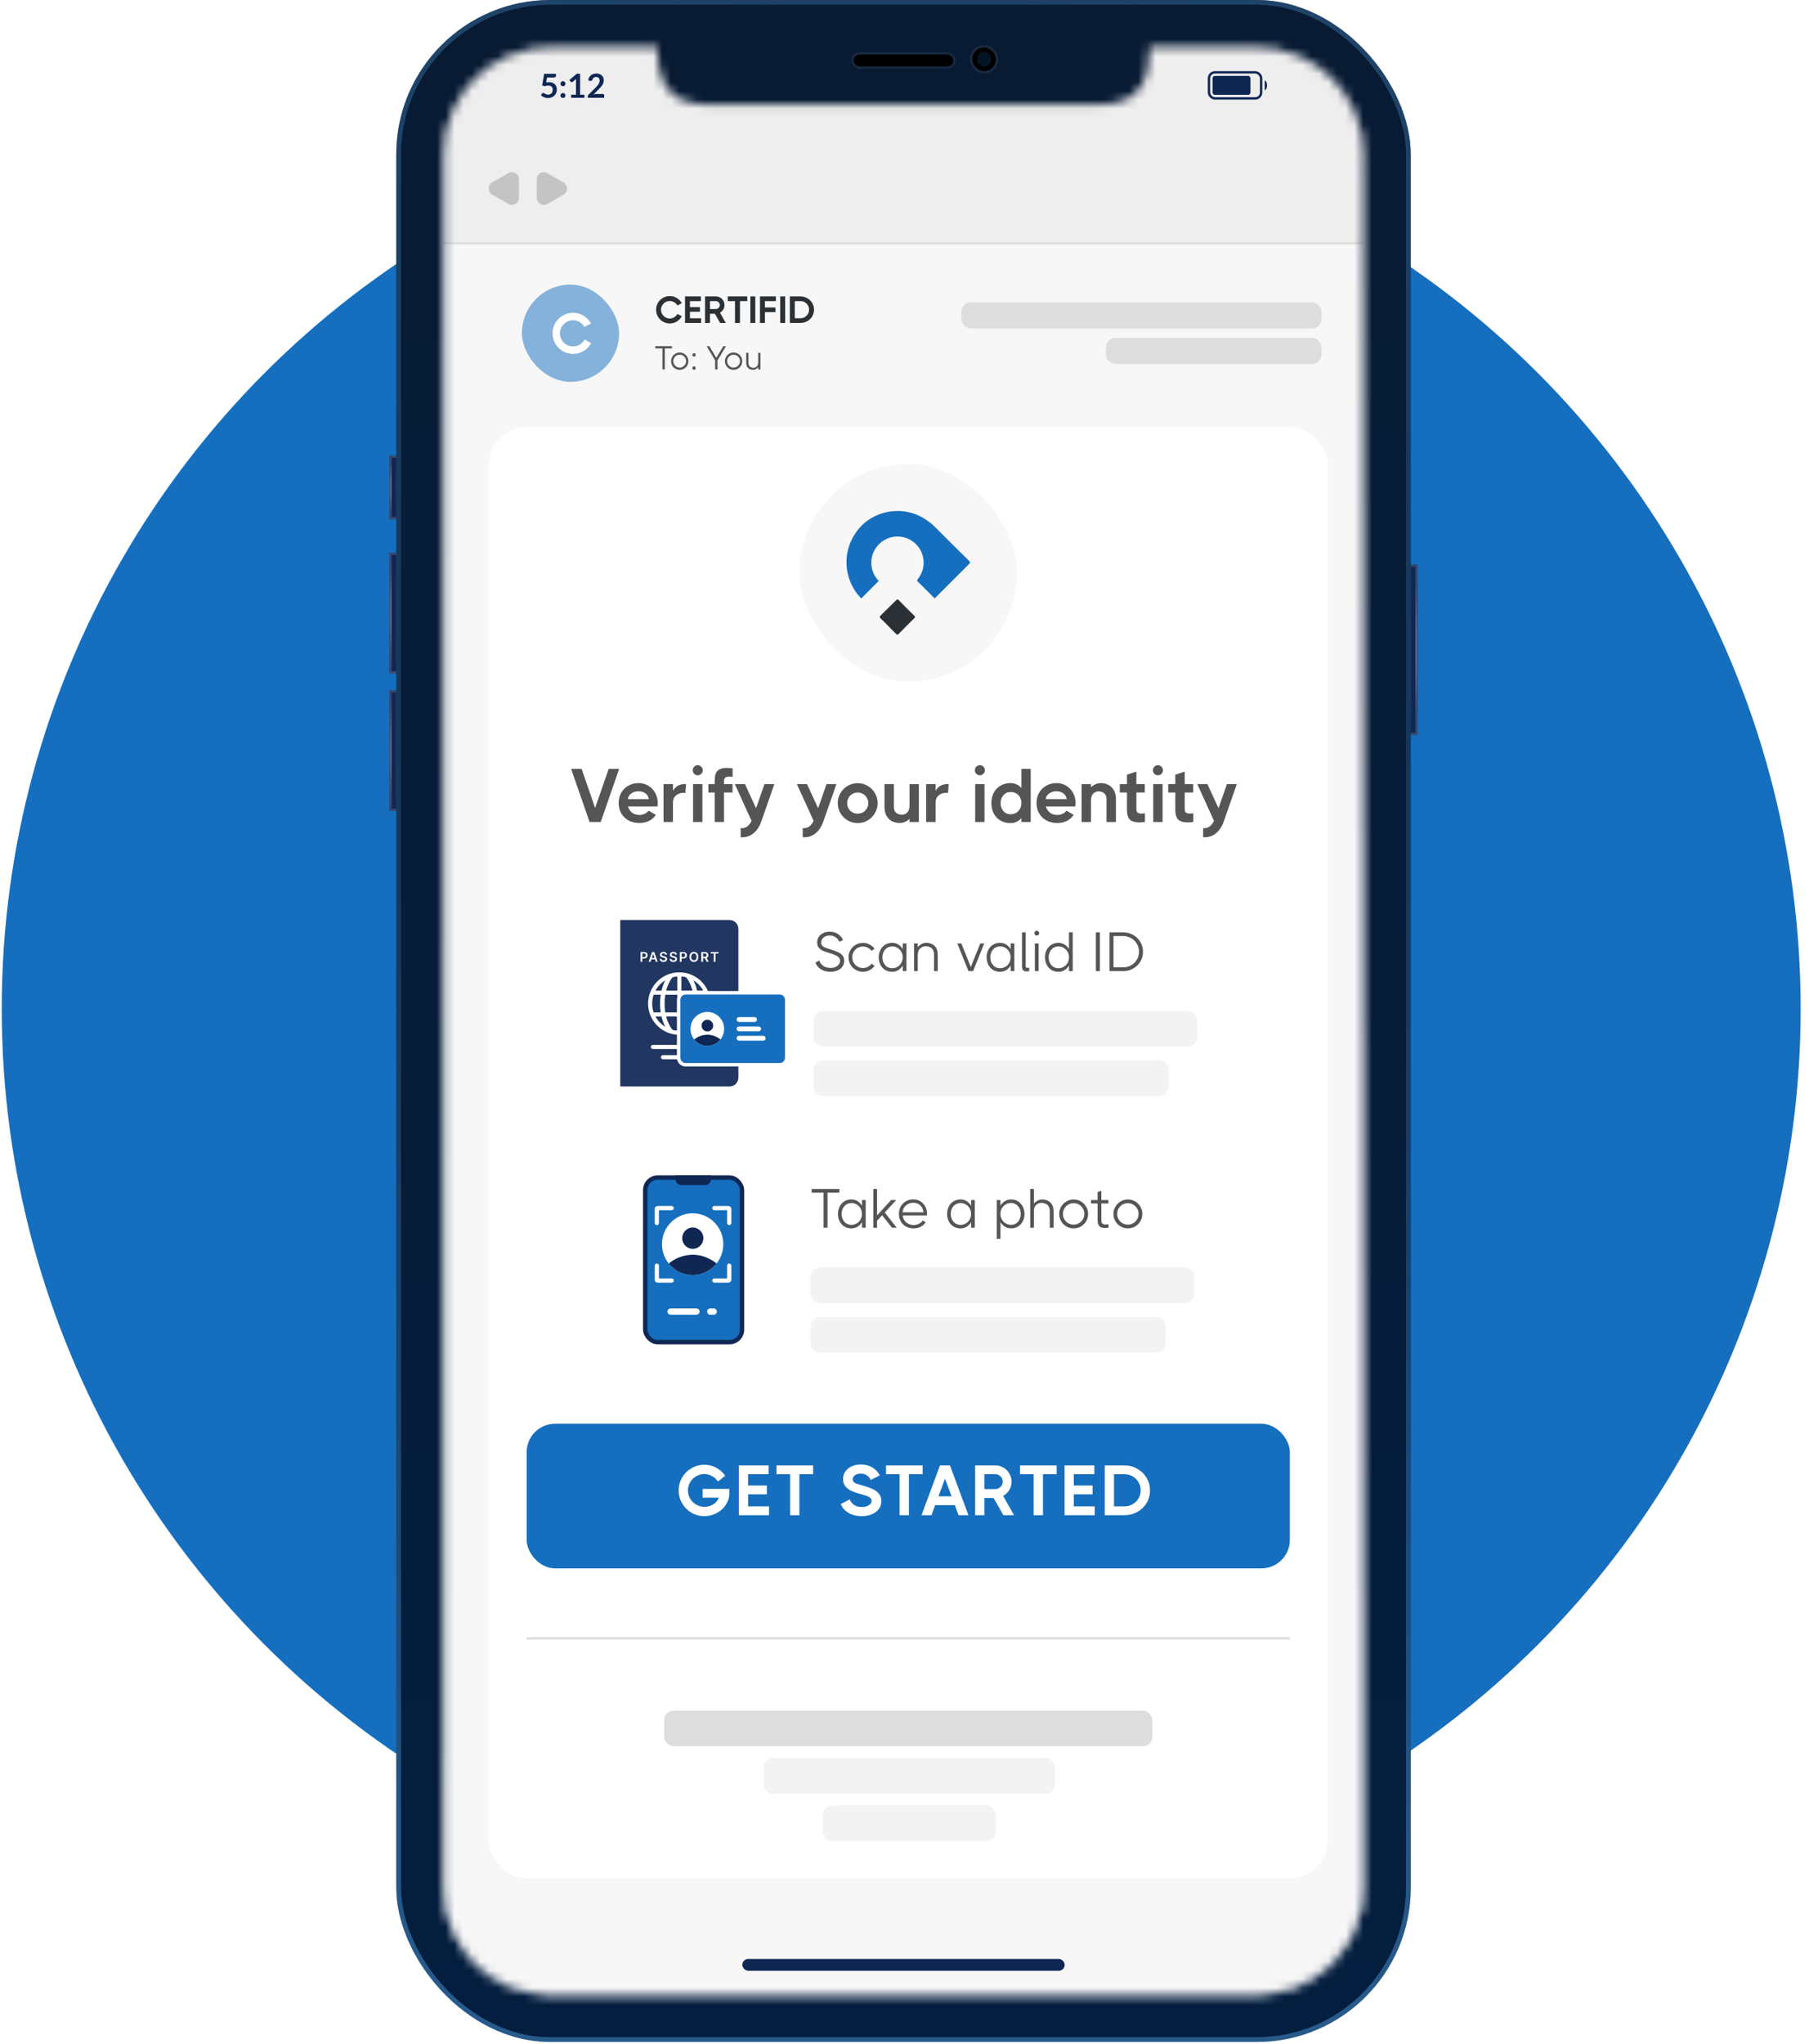
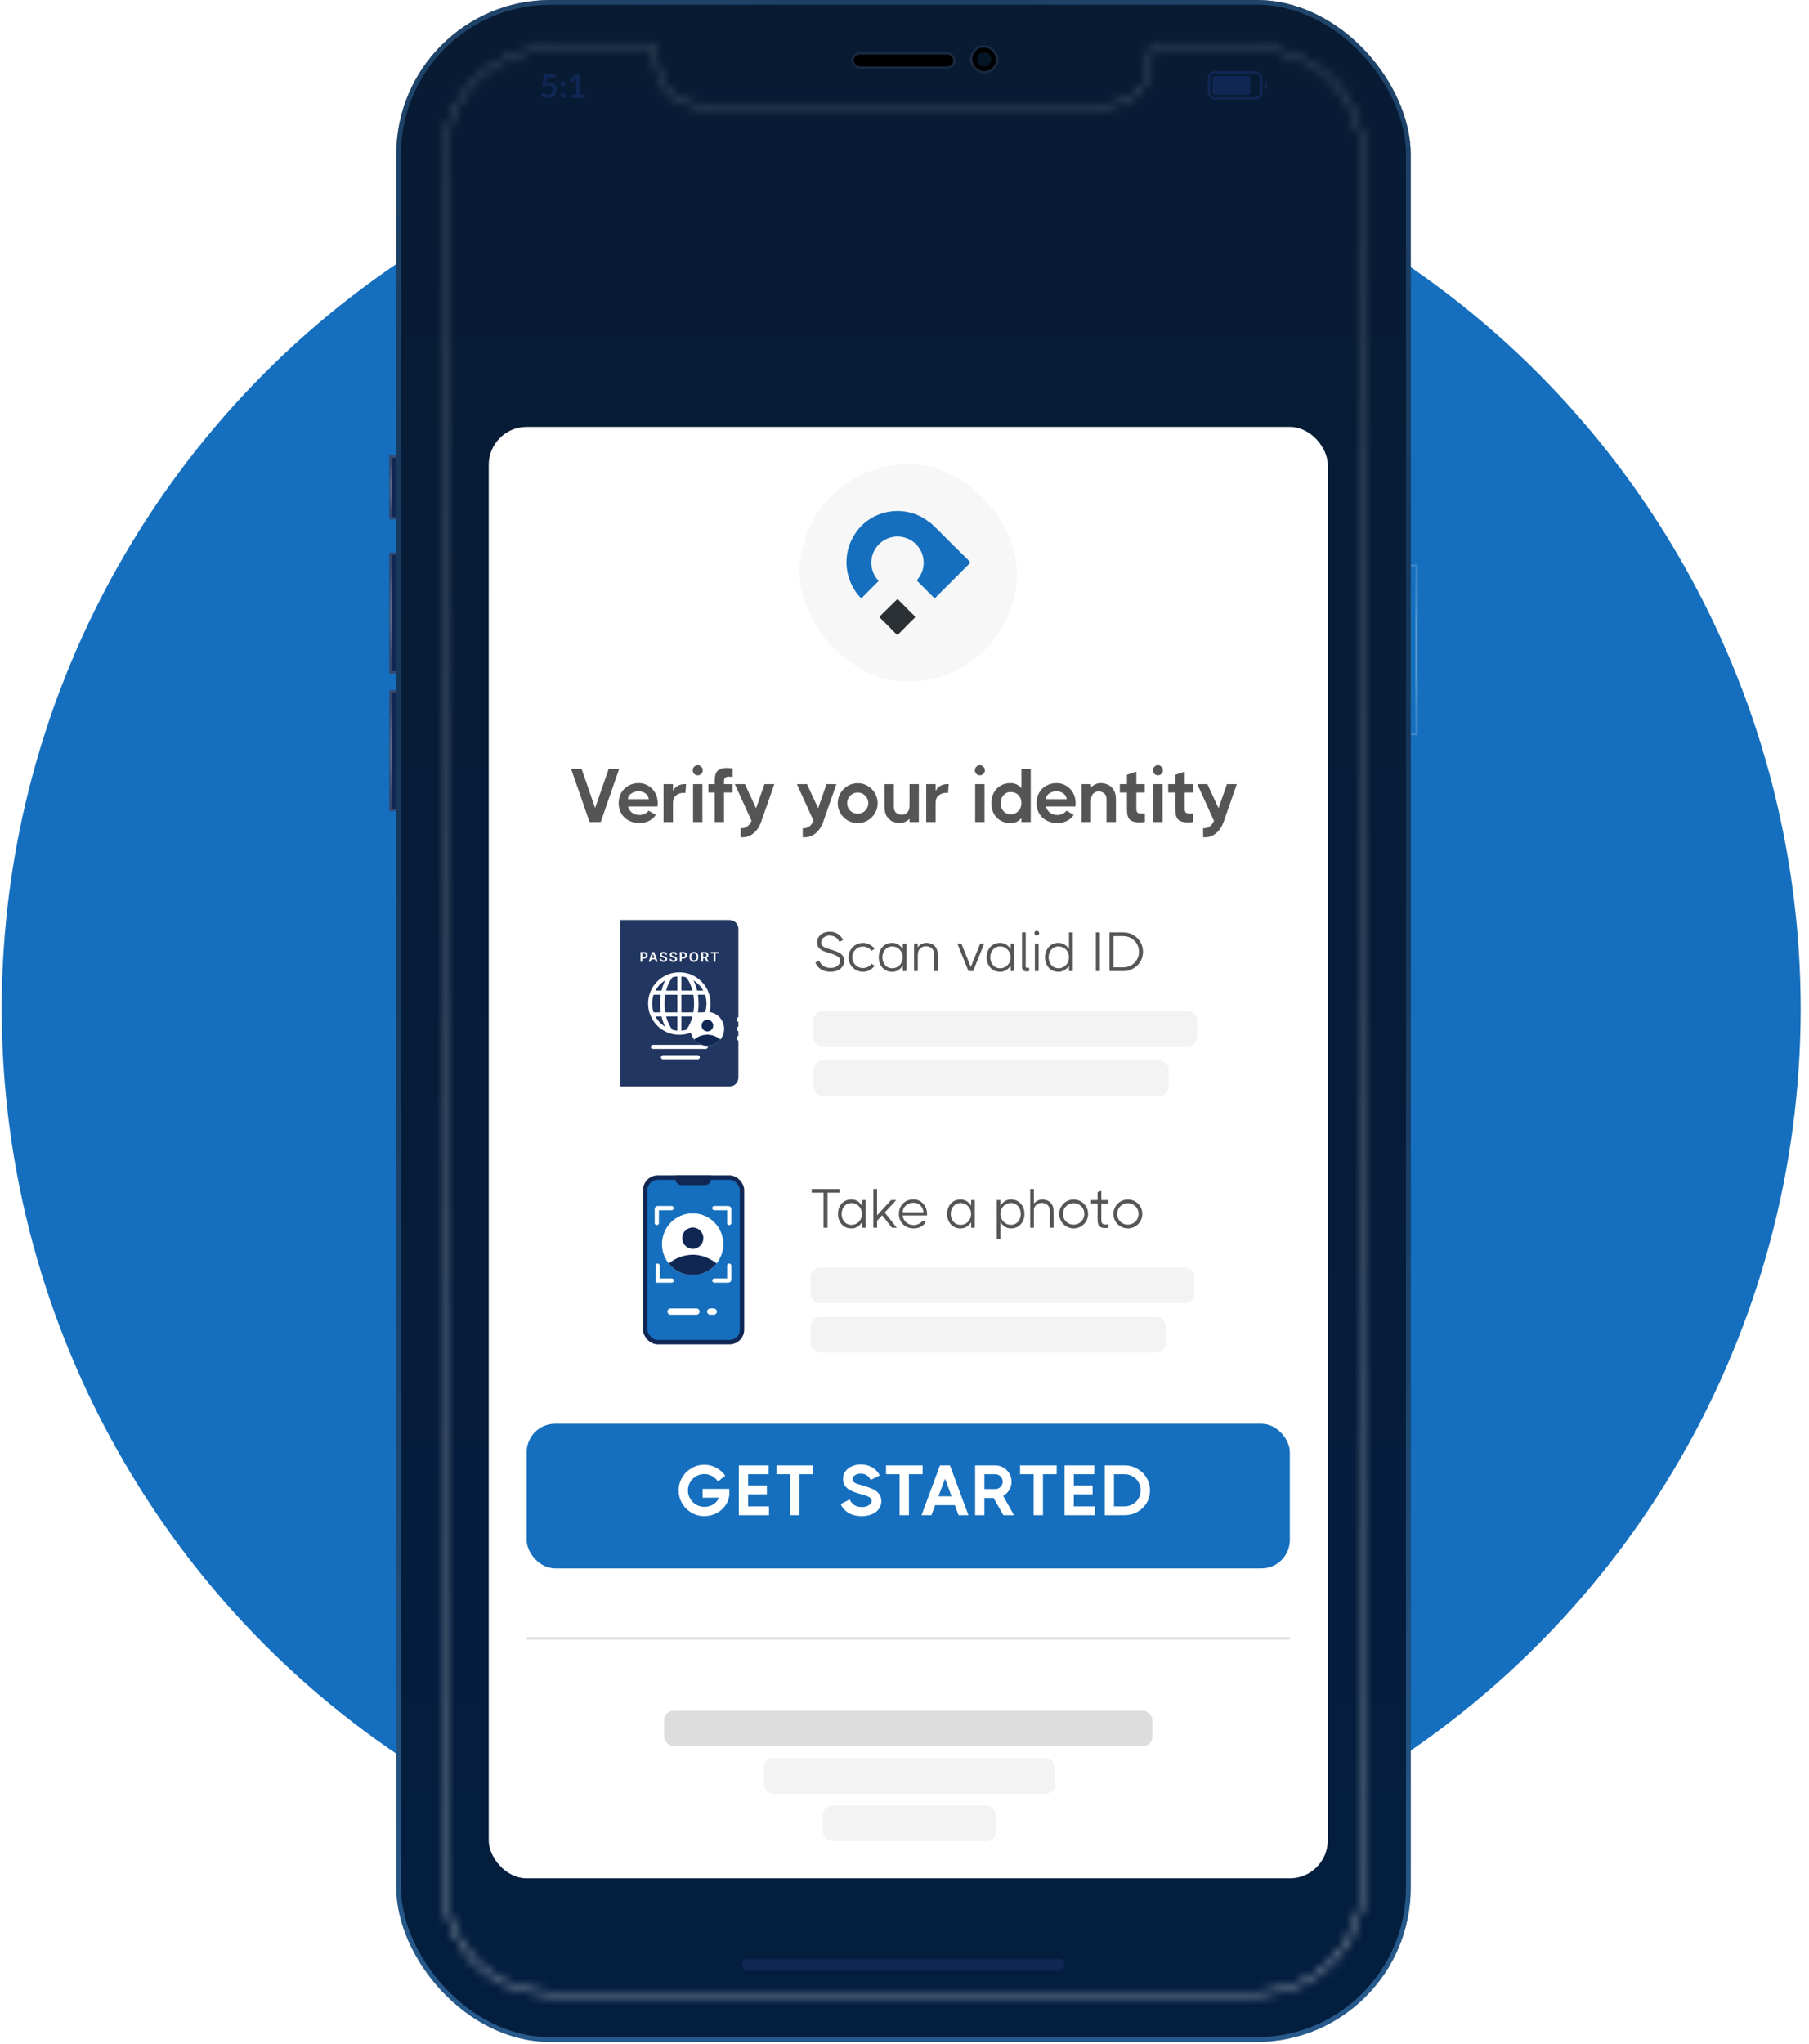
<svg xmlns="http://www.w3.org/2000/svg" width="209" height="236" viewBox="0 0 209 236" fill="none">
  <circle cx="104.119" cy="116.485" r="103.919" fill="#156FBE" />
  <g clip-path="url(#clip0_10882_2071)">
    <path d="M44.965 52.574H46.06V59.968H44.965V52.574Z" fill="#102754" />
    <path d="M45.102 52.711H45.923V59.831H45.102V52.711Z" stroke="url(#paint0_radial_10882_2071)" stroke-opacity="0.6" stroke-width="0.274" />
-     <path d="M163.806 84.886L162.71 84.886L162.71 65.17L163.806 65.17L163.806 84.886Z" fill="#102754" />
    <path d="M163.669 84.749L162.847 84.749L162.847 65.307L163.669 65.307L163.669 84.749Z" stroke="url(#paint1_radial_10882_2071)" stroke-opacity="0.6" stroke-width="0.274" />
    <path d="M44.965 63.801H46.06V77.766H44.965V63.801Z" fill="#102754" />
    <path d="M45.102 63.938H45.923V77.629H45.102V63.938Z" stroke="url(#paint2_radial_10882_2071)" stroke-opacity="0.6" stroke-width="0.274" />
    <path d="M44.965 79.684H46.06V93.649H44.965V79.684Z" fill="#102754" />
    <path d="M45.102 79.82H45.923V93.512H45.102V79.82Z" stroke="url(#paint3_radial_10882_2071)" stroke-opacity="0.6" stroke-width="0.274" />
    <rect x="45.787" width="117.198" height="235.764" rx="17.799" fill="url(#paint4_linear_10882_2071)" />
    <rect x="46.06" y="0.274" width="116.65" height="235.217" rx="17.525" stroke="url(#paint5_radial_10882_2071)" stroke-opacity="0.5" stroke-width="0.548" />
    <mask id="mask0_10882_2071" style="mask-type:alpha" maskUnits="userSpaceOnUse" x="51" y="5" width="107" height="226">
-       <path d="M75.907 5.477H63.585C56.78 5.477 51.263 10.993 51.263 17.799V217.966C51.263 224.771 56.78 230.288 63.585 230.288H145.185C151.991 230.288 157.507 224.771 157.507 217.966V17.799C157.507 10.993 151.991 5.477 145.185 5.477H132.863C132.863 8.199 132.315 12.048 127.387 12.048H81.384C76.455 12.048 75.907 8.199 75.907 5.477Z" fill="white" />
      <path d="M63.585 5.613H75.771C75.78 6.952 75.932 8.56 76.679 9.852C77.459 11.202 78.876 12.185 81.384 12.185H127.387C129.894 12.185 131.311 11.202 132.092 9.852C132.838 8.56 132.99 6.952 133 5.613H145.185C151.915 5.613 157.371 11.069 157.371 17.799V217.966C157.371 224.695 151.915 230.151 145.185 230.151H63.585C56.855 230.151 51.4 224.695 51.4 217.966V17.799C51.4 11.069 56.855 5.613 63.585 5.613Z" stroke="url(#paint6_linear_10882_2071)" stroke-opacity="0.9" stroke-width="0.274" />
    </mask>
    <g mask="url(#mask0_10882_2071)">
      <path d="M46.06 0H162.71V235.764H46.06V0Z" fill="#F7F7F7" />
      <rect opacity="0.5" x="60.299" y="32.859" width="11.227" height="11.227" rx="5.613" fill="#156FBE" />
      <path d="M63.835 38.489C63.835 38.059 63.94 37.663 64.15 37.299C64.365 36.936 64.654 36.649 65.018 36.438C65.381 36.224 65.778 36.117 66.207 36.117C66.645 36.117 67.051 36.23 67.423 36.458C67.795 36.682 68.082 36.98 68.284 37.352L67.528 37.753C67.397 37.521 67.213 37.334 66.976 37.194C66.74 37.05 66.483 36.977 66.207 36.977C65.936 36.977 65.681 37.045 65.445 37.181C65.213 37.317 65.029 37.501 64.893 37.733C64.757 37.965 64.689 38.217 64.689 38.489C64.689 38.761 64.757 39.012 64.893 39.245C65.029 39.477 65.213 39.661 65.445 39.797C65.681 39.932 65.936 40 66.207 40C66.492 40 66.751 39.928 66.983 39.783C67.219 39.639 67.403 39.446 67.535 39.205L68.29 39.619C68.089 39.996 67.802 40.298 67.43 40.526C67.057 40.75 66.65 40.861 66.207 40.861C65.778 40.861 65.381 40.756 65.018 40.546C64.654 40.331 64.365 40.042 64.15 39.678C63.94 39.315 63.835 38.918 63.835 38.489Z" fill="white" />
      <path d="M75.8 35.763C75.8 35.477 75.87 35.213 76.01 34.97C76.153 34.728 76.346 34.537 76.588 34.397C76.831 34.253 77.095 34.182 77.381 34.182C77.674 34.182 77.944 34.258 78.192 34.41C78.44 34.559 78.632 34.757 78.766 35.005L78.262 35.273C78.174 35.118 78.052 34.994 77.894 34.9C77.736 34.804 77.565 34.756 77.381 34.756C77.2 34.756 77.031 34.801 76.873 34.892C76.718 34.982 76.596 35.105 76.505 35.26C76.415 35.414 76.369 35.582 76.369 35.763C76.369 35.944 76.415 36.112 76.505 36.267C76.596 36.422 76.718 36.545 76.873 36.635C77.031 36.726 77.2 36.771 77.381 36.771C77.571 36.771 77.744 36.723 77.898 36.627C78.056 36.53 78.179 36.402 78.266 36.241L78.77 36.517C78.636 36.768 78.445 36.97 78.196 37.122C77.948 37.271 77.676 37.345 77.381 37.345C77.095 37.345 76.831 37.275 76.588 37.135C76.346 36.992 76.153 36.799 76.01 36.556C75.87 36.314 75.8 36.05 75.8 35.763ZM79.712 36V36.745H81.001V37.288H79.143V34.221H80.979V34.764H79.712V35.461H80.869V36H79.712ZM83.197 37.288L82.597 36.228H82.027V37.288H81.457V34.221H82.697C82.879 34.221 83.046 34.267 83.201 34.357C83.356 34.445 83.477 34.566 83.565 34.721C83.656 34.876 83.701 35.043 83.701 35.224C83.701 35.411 83.654 35.582 83.561 35.737C83.467 35.892 83.341 36.013 83.184 36.101L83.854 37.288H83.197ZM82.027 34.764V35.68H82.697C82.823 35.68 82.931 35.636 83.022 35.549C83.112 35.458 83.157 35.35 83.157 35.224C83.157 35.096 83.112 34.988 83.022 34.9C82.934 34.81 82.826 34.764 82.697 34.764H82.027ZM86.337 34.221V34.764H85.491V37.288H84.917V34.764H84.081V34.221H86.337ZM86.691 37.288V34.221H87.26V37.288H86.691ZM89.639 34.221V34.764H88.373V35.501H89.591V36.044H88.373V37.288H87.803V34.221H89.639ZM90.143 37.288V34.221H90.713V37.288H90.143ZM92.469 34.221C92.755 34.221 93.018 34.29 93.258 34.427C93.5 34.562 93.692 34.747 93.832 34.984C93.972 35.217 94.042 35.477 94.042 35.763C94.042 36.05 93.972 36.31 93.832 36.543C93.692 36.774 93.5 36.957 93.258 37.091C93.018 37.222 92.755 37.288 92.469 37.288H91.256V34.221H92.469ZM92.469 36.745C92.653 36.745 92.821 36.701 92.973 36.613C93.128 36.526 93.249 36.407 93.337 36.258C93.427 36.107 93.473 35.94 93.473 35.759C93.473 35.578 93.427 35.411 93.337 35.26C93.249 35.105 93.128 34.984 92.973 34.896C92.821 34.808 92.653 34.764 92.469 34.764H91.825V36.745H92.469Z" fill="#2B3034" />
      <path d="M77.631 39.974V40.231H76.806V42.657H76.534V40.231H75.71V39.974H77.631ZM78.532 42.703C78.35 42.703 78.183 42.658 78.029 42.569C77.876 42.48 77.755 42.358 77.665 42.205C77.576 42.049 77.531 41.88 77.531 41.699C77.531 41.517 77.576 41.351 77.665 41.2C77.755 41.047 77.876 40.926 78.029 40.836C78.183 40.747 78.35 40.702 78.532 40.702C78.713 40.702 78.88 40.747 79.034 40.836C79.187 40.926 79.309 41.047 79.398 41.2C79.487 41.351 79.532 41.517 79.532 41.699C79.532 41.88 79.487 42.049 79.398 42.205C79.309 42.358 79.187 42.48 79.034 42.569C78.88 42.658 78.713 42.703 78.532 42.703ZM78.528 42.443C78.663 42.443 78.787 42.409 78.9 42.343C79.015 42.276 79.105 42.187 79.172 42.075C79.238 41.959 79.272 41.834 79.272 41.699C79.272 41.563 79.238 41.439 79.172 41.327C79.105 41.212 79.015 41.121 78.9 41.055C78.787 40.988 78.663 40.955 78.528 40.955C78.392 40.955 78.268 40.988 78.156 41.055C78.043 41.121 77.954 41.212 77.888 41.327C77.821 41.439 77.788 41.563 77.788 41.699C77.788 41.834 77.821 41.959 77.888 42.075C77.954 42.187 78.043 42.276 78.156 42.343C78.268 42.409 78.392 42.443 78.528 42.443ZM79.996 40.978C79.996 40.914 80.012 40.866 80.046 40.832C80.079 40.799 80.126 40.783 80.187 40.783C80.246 40.783 80.292 40.799 80.325 40.832C80.359 40.866 80.375 40.914 80.375 40.978C80.375 41.039 80.359 41.087 80.325 41.12C80.292 41.153 80.246 41.17 80.187 41.17C80.126 41.17 80.079 41.153 80.046 41.12C80.012 41.087 79.996 41.039 79.996 40.978ZM79.996 42.496C79.996 42.435 80.012 42.388 80.046 42.354C80.079 42.321 80.126 42.304 80.187 42.304C80.246 42.304 80.292 42.321 80.325 42.354C80.359 42.388 80.375 42.435 80.375 42.496C80.375 42.558 80.359 42.606 80.325 42.642C80.292 42.675 80.246 42.692 80.187 42.692C80.126 42.692 80.079 42.675 80.046 42.642C80.012 42.606 79.996 42.558 79.996 42.496ZM83.563 39.974H83.878L82.896 41.611V42.657H82.62V41.611L81.643 39.974H81.953L82.758 41.312L83.563 39.974ZM84.754 42.703C84.572 42.703 84.405 42.658 84.251 42.569C84.098 42.48 83.977 42.358 83.887 42.205C83.798 42.049 83.753 41.88 83.753 41.699C83.753 41.517 83.798 41.351 83.887 41.2C83.977 41.047 84.098 40.926 84.251 40.836C84.405 40.747 84.572 40.702 84.754 40.702C84.935 40.702 85.103 40.747 85.256 40.836C85.409 40.926 85.531 41.047 85.62 41.2C85.71 41.351 85.754 41.517 85.754 41.699C85.754 41.88 85.71 42.049 85.62 42.205C85.531 42.358 85.409 42.48 85.256 42.569C85.103 42.658 84.935 42.703 84.754 42.703ZM84.75 42.443C84.885 42.443 85.009 42.409 85.122 42.343C85.237 42.276 85.328 42.187 85.394 42.075C85.46 41.959 85.494 41.834 85.494 41.699C85.494 41.563 85.46 41.439 85.394 41.327C85.328 41.212 85.237 41.121 85.122 41.055C85.009 40.988 84.885 40.955 84.75 40.955C84.615 40.955 84.49 40.988 84.378 41.055C84.266 41.121 84.176 41.212 84.11 41.327C84.043 41.439 84.01 41.563 84.01 41.699C84.01 41.834 84.043 41.959 84.11 42.075C84.176 42.187 84.266 42.276 84.378 42.343C84.49 42.409 84.615 42.443 84.75 42.443ZM87.594 40.74H87.855V42.657H87.594V42.393C87.528 42.482 87.442 42.556 87.338 42.615C87.233 42.671 87.118 42.699 86.993 42.699C86.88 42.699 86.764 42.676 86.644 42.63C86.526 42.584 86.424 42.501 86.337 42.381C86.253 42.258 86.211 42.094 86.211 41.887V40.74H86.471V41.887C86.471 42.094 86.529 42.242 86.644 42.331C86.759 42.421 86.89 42.465 87.039 42.465C87.184 42.465 87.313 42.416 87.426 42.316C87.538 42.214 87.594 42.045 87.594 41.81V40.74Z" fill="#555555" />
      <rect x="111.063" y="34.914" width="41.622" height="3.012" rx="1.095" fill="#DDDDDD" />
-       <rect x="127.766" y="39.02" width="24.918" height="3.012" rx="1.095" fill="#DDDDDD" />
      <rect x="144.638" y="19.169" width="7.667" height="1.369" rx="0.685" fill="#DDDDDD" />
      <rect x="146.555" y="21.085" width="5.75" height="1.369" rx="0.685" fill="#DDDDDD" />
      <rect x="148.197" y="23.002" width="4.107" height="1.369" rx="0.685" fill="#DDDDDD" />
      <line x1="51.263" y1="28.068" x2="157.507" y2="28.068" stroke="#DDDDDD" stroke-width="0.274" />
      <path d="M51.263 17.799C51.263 10.993 56.78 5.477 63.585 5.477H145.185C151.991 5.477 157.507 10.993 157.507 17.799V27.93H51.263V17.799Z" fill="#EEEEEE" />
      <path d="M56.876 22.48C56.329 22.164 56.329 21.373 56.876 21.057L58.725 19.99C59.272 19.674 59.957 20.069 59.957 20.701L59.957 22.835C59.957 23.468 59.272 23.863 58.725 23.547L56.876 22.48Z" fill="#C4C4C4" />
      <path d="M65.091 21.058C65.639 21.375 65.639 22.165 65.091 22.481L63.243 23.548C62.695 23.864 62.011 23.469 62.011 22.837L62.011 20.703C62.011 20.07 62.695 19.675 63.243 19.991L65.091 21.058Z" fill="#C4C4C4" />
    </g>
    <g filter="url(#filter0_d_10882_2071)">
      <rect x="56.466" y="49.015" width="96.934" height="167.582" rx="4.381" fill="white" />
      <rect x="92.374" y="53.305" width="25.118" height="25.118" rx="12.559" fill="#F7F7F7" />
      <path d="M103.54 69.026C103.641 68.925 103.708 68.892 103.843 69.026C104.449 69.633 105.021 70.239 105.627 70.812C105.762 70.947 105.728 71.014 105.627 71.115C105.021 71.688 104.449 72.294 103.843 72.901C103.708 73.035 103.641 73.035 103.506 72.901C102.9 72.294 102.328 71.688 101.722 71.115C101.621 71.014 101.621 70.947 101.722 70.812C101.789 70.745 101.89 70.677 101.958 70.576L103.54 69.026Z" fill="#2B3034" />
      <path d="M98.861 61.244C97.413 63.333 97.446 66.061 98.928 68.15C99.096 68.386 99.298 68.588 99.5 68.824L101.52 66.803C100.375 65.624 100.375 63.737 101.554 62.558C102.732 61.379 104.651 61.379 105.83 62.558C106.941 63.67 107.008 65.455 105.998 66.634C105.998 66.702 105.964 66.735 105.931 66.769C106.604 67.443 107.277 68.117 107.984 68.824C108.052 68.757 108.119 68.689 108.186 68.622C109.432 67.375 110.711 66.095 111.957 64.849C112.125 64.68 112.092 64.613 111.957 64.478C110.577 63.131 109.264 61.817 107.951 60.503C107.715 60.267 107.479 60.065 107.21 59.896C104.584 57.909 100.712 58.515 98.861 61.244Z" fill="#156FBE" />
      <path d="M68.755 93.017L70.323 88.504H71.532L69.403 94.638H68.115L65.986 88.504H67.195L68.755 93.017ZM73.789 90.143C74.209 90.143 74.586 90.248 74.919 90.458C75.258 90.662 75.521 90.94 75.708 91.29C75.895 91.641 75.988 92.029 75.988 92.456C75.988 92.596 75.977 92.725 75.953 92.841H72.562C72.638 93.139 72.793 93.379 73.026 93.56C73.26 93.735 73.543 93.823 73.876 93.823C74.093 93.823 74.297 93.776 74.49 93.683C74.688 93.589 74.837 93.469 74.937 93.323L75.769 93.814C75.565 94.118 75.299 94.352 74.972 94.515C74.65 94.673 74.279 94.752 73.859 94.752C73.391 94.752 72.977 94.652 72.615 94.454C72.252 94.255 71.972 93.981 71.773 93.63C71.575 93.279 71.475 92.885 71.475 92.447C71.475 92.015 71.572 91.623 71.765 91.273C71.963 90.922 72.238 90.648 72.588 90.449C72.945 90.245 73.345 90.143 73.789 90.143ZM74.963 91.991C74.922 91.711 74.793 91.492 74.577 91.334C74.361 91.171 74.093 91.089 73.771 91.089C73.549 91.089 73.345 91.13 73.158 91.212C72.977 91.293 72.831 91.404 72.72 91.545C72.609 91.685 72.55 91.834 72.544 91.991H74.963ZM79.265 90.257L79.186 91.29C79.127 91.273 79.063 91.264 78.993 91.264C78.631 91.264 78.333 91.366 78.099 91.571C77.866 91.769 77.749 92.047 77.749 92.403V94.638H76.662V90.257H77.749V91.054C77.848 90.826 78.018 90.636 78.257 90.484C78.497 90.332 78.786 90.257 79.124 90.257H79.265ZM80.071 94.638V90.257H81.149V94.638H80.071ZM80.614 89.24C80.457 89.24 80.319 89.184 80.203 89.073C80.091 88.963 80.036 88.825 80.036 88.662C80.036 88.498 80.091 88.361 80.203 88.25C80.319 88.133 80.457 88.075 80.614 88.075C80.772 88.075 80.906 88.133 81.017 88.25C81.134 88.361 81.193 88.498 81.193 88.662C81.193 88.825 81.134 88.963 81.017 89.073C80.906 89.184 80.772 89.24 80.614 89.24ZM84.64 89.424C84.488 89.406 84.353 89.398 84.237 89.398C84.032 89.398 83.883 89.436 83.79 89.512C83.696 89.588 83.649 89.728 83.649 89.932V90.257H84.631V91.229H83.649V94.638H82.572V91.229H81.844V90.257H82.572V89.862C82.572 89.307 82.686 88.925 82.913 88.714C83.141 88.498 83.486 88.39 83.947 88.39C84.129 88.39 84.359 88.405 84.64 88.434V89.424ZM88.323 90.257H89.462L87.929 94.647C87.701 95.248 87.385 95.698 86.982 95.996C86.585 96.3 86.115 96.431 85.572 96.39V95.339C85.606 95.344 85.659 95.347 85.729 95.347C86.197 95.347 86.562 95.064 86.825 94.498L84.897 90.257H86.062L87.35 93.043L88.323 90.257ZM95.494 90.257H96.633L95.099 94.647C94.872 95.248 94.556 95.698 94.153 95.996C93.756 96.3 93.286 96.431 92.742 96.39V95.339C92.777 95.344 92.83 95.347 92.9 95.347C93.367 95.347 93.733 95.064 93.995 94.498L92.068 90.257H93.233L94.521 93.043L95.494 90.257ZM99.101 94.76C98.68 94.76 98.291 94.658 97.935 94.454C97.585 94.243 97.304 93.963 97.094 93.612C96.889 93.256 96.787 92.871 96.787 92.456C96.787 92.041 96.889 91.659 97.094 91.308C97.304 90.952 97.585 90.671 97.935 90.467C98.291 90.257 98.68 90.151 99.101 90.151C99.515 90.151 99.898 90.257 100.248 90.467C100.599 90.671 100.876 90.952 101.081 91.308C101.291 91.659 101.396 92.041 101.396 92.456C101.396 92.871 101.291 93.256 101.081 93.612C100.876 93.963 100.599 94.243 100.248 94.454C99.898 94.658 99.515 94.76 99.101 94.76ZM99.092 93.674C99.314 93.674 99.518 93.621 99.705 93.516C99.892 93.405 100.041 93.256 100.152 93.069C100.263 92.882 100.319 92.678 100.319 92.456C100.319 92.234 100.263 92.029 100.152 91.843C100.041 91.656 99.892 91.507 99.705 91.396C99.518 91.285 99.314 91.229 99.092 91.229C98.87 91.229 98.665 91.285 98.478 91.396C98.291 91.507 98.142 91.656 98.031 91.843C97.926 92.029 97.874 92.234 97.874 92.456C97.874 92.678 97.926 92.882 98.031 93.069C98.142 93.256 98.291 93.405 98.478 93.516C98.665 93.621 98.87 93.674 99.092 93.674ZM105.081 90.257H106.159V94.638H105.081V94.27C104.924 94.416 104.748 94.532 104.556 94.62C104.363 94.708 104.158 94.752 103.942 94.752C103.685 94.752 103.422 94.699 103.154 94.594C102.891 94.483 102.663 94.287 102.47 94.007C102.283 93.726 102.19 93.35 102.19 92.876V90.257H103.276V92.876C103.276 93.204 103.367 93.44 103.548 93.586C103.735 93.726 103.951 93.796 104.196 93.796C104.442 93.796 104.649 93.712 104.818 93.542C104.994 93.367 105.081 93.09 105.081 92.71V90.257ZM109.608 90.257L109.529 91.29C109.471 91.273 109.407 91.264 109.336 91.264C108.974 91.264 108.676 91.366 108.443 91.571C108.209 91.769 108.092 92.047 108.092 92.403V94.638H107.006V90.257H108.092V91.054C108.191 90.826 108.361 90.636 108.6 90.484C108.84 90.332 109.129 90.257 109.468 90.257H109.608ZM112.665 94.638V90.257H113.743V94.638H112.665ZM113.208 89.24C113.05 89.24 112.913 89.184 112.796 89.073C112.685 88.963 112.63 88.825 112.63 88.662C112.63 88.498 112.685 88.361 112.796 88.25C112.913 88.133 113.05 88.075 113.208 88.075C113.366 88.075 113.5 88.133 113.611 88.25C113.728 88.361 113.787 88.498 113.787 88.662C113.787 88.825 113.728 88.963 113.611 89.073C113.5 89.184 113.366 89.24 113.208 89.24ZM118.005 88.504H119.082V94.638H118.005V94.182C117.677 94.568 117.254 94.76 116.734 94.76C116.296 94.76 115.91 94.661 115.577 94.462C115.244 94.264 114.987 93.989 114.806 93.639C114.625 93.288 114.535 92.894 114.535 92.456C114.535 92.018 114.625 91.623 114.806 91.273C114.987 90.922 115.244 90.648 115.577 90.449C115.91 90.245 116.296 90.143 116.734 90.143C117.242 90.143 117.666 90.335 118.005 90.721V88.504ZM116.76 93.744C117.117 93.744 117.412 93.621 117.645 93.376C117.885 93.131 118.005 92.821 118.005 92.447C118.005 92.073 117.888 91.766 117.654 91.527C117.42 91.287 117.122 91.168 116.76 91.168C116.421 91.168 116.144 91.293 115.928 91.545C115.712 91.796 115.604 92.1 115.604 92.456C115.604 92.818 115.712 93.125 115.928 93.376C116.144 93.621 116.421 93.744 116.76 93.744ZM122.068 90.143C122.488 90.143 122.865 90.248 123.198 90.458C123.537 90.662 123.8 90.94 123.987 91.29C124.174 91.641 124.267 92.029 124.267 92.456C124.267 92.596 124.255 92.725 124.232 92.841H120.841C120.917 93.139 121.072 93.379 121.305 93.56C121.539 93.735 121.822 93.823 122.155 93.823C122.371 93.823 122.576 93.776 122.769 93.683C122.967 93.589 123.116 93.469 123.216 93.323L124.048 93.814C123.844 94.118 123.578 94.352 123.251 94.515C122.929 94.673 122.558 94.752 122.138 94.752C121.67 94.752 121.256 94.652 120.894 94.454C120.531 94.255 120.251 93.981 120.052 93.63C119.854 93.279 119.754 92.885 119.754 92.447C119.754 92.015 119.851 91.623 120.044 91.273C120.242 90.922 120.517 90.648 120.867 90.449C121.224 90.245 121.624 90.143 122.068 90.143ZM123.242 91.991C123.201 91.711 123.072 91.492 122.856 91.334C122.64 91.171 122.371 91.089 122.05 91.089C121.828 91.089 121.624 91.13 121.437 91.212C121.256 91.293 121.11 91.404 120.999 91.545C120.888 91.685 120.829 91.834 120.823 91.991H123.242ZM127.184 90.143C127.441 90.143 127.701 90.198 127.964 90.309C128.227 90.414 128.452 90.607 128.639 90.887C128.832 91.168 128.928 91.545 128.928 92.018V94.638H127.842V92.018C127.842 91.691 127.748 91.457 127.561 91.317C127.38 91.171 127.167 91.098 126.922 91.098C126.682 91.098 126.475 91.185 126.299 91.361C126.13 91.53 126.045 91.805 126.045 92.184V94.638H124.959V90.257H126.045V90.624C126.203 90.478 126.378 90.362 126.571 90.274C126.764 90.186 126.968 90.143 127.184 90.143ZM131.288 93.139C131.288 93.338 131.335 93.475 131.428 93.551C131.522 93.627 131.671 93.665 131.875 93.665C131.998 93.665 132.132 93.656 132.278 93.639V94.638C132.004 94.667 131.776 94.681 131.595 94.681C131.127 94.681 130.777 94.576 130.543 94.366C130.315 94.15 130.202 93.764 130.202 93.209V91.229H129.378V90.257H130.202V89.179L131.288 88.811V90.257H132.261V91.229H131.288V93.139ZM133.236 94.638V90.257H134.314V94.638H133.236ZM133.779 89.24C133.622 89.24 133.484 89.184 133.368 89.073C133.257 88.963 133.201 88.825 133.201 88.662C133.201 88.498 133.257 88.361 133.368 88.25C133.484 88.133 133.622 88.075 133.779 88.075C133.937 88.075 134.071 88.133 134.182 88.25C134.299 88.361 134.358 88.498 134.358 88.662C134.358 88.825 134.299 88.963 134.182 89.073C134.071 89.184 133.937 89.24 133.779 89.24ZM136.876 93.139C136.876 93.338 136.923 93.475 137.016 93.551C137.109 93.627 137.258 93.665 137.463 93.665C137.586 93.665 137.72 93.656 137.866 93.639V94.638C137.591 94.667 137.364 94.681 137.183 94.681C136.715 94.681 136.365 94.576 136.131 94.366C135.903 94.15 135.789 93.764 135.789 93.209V91.229H134.966V90.257H135.789V89.179L136.876 88.811V90.257H137.848V91.229H136.876V93.139ZM141.753 90.257H142.892L141.359 94.647C141.131 95.248 140.816 95.698 140.413 95.996C140.015 96.3 139.545 96.431 139.002 96.39V95.339C139.037 95.344 139.089 95.347 139.16 95.347C139.627 95.347 139.992 95.064 140.255 94.498L138.327 90.257H139.493L140.781 93.043L141.753 90.257Z" fill="#555555" />
      <path d="M71.659 105.951H84.288C84.852 105.951 85.308 106.408 85.308 106.971V124.149C85.308 124.712 84.852 125.169 84.288 125.169H71.659V105.951Z" fill="#213660" />
      <circle cx="78.485" cy="115.599" r="3.373" stroke="white" stroke-width="0.471" />
      <path d="M79.504 112.436C80.079 113.168 80.449 114.313 80.449 115.6C80.449 116.763 80.147 117.81 79.665 118.541C79.613 118.619 79.56 118.693 79.504 118.764M77.465 112.436C76.89 113.168 76.52 114.313 76.52 115.6C76.52 116.887 76.89 118.032 77.465 118.764" stroke="white" stroke-width="0.522" stroke-linecap="round" />
      <path d="M81.543 114.345H75.425" stroke="white" stroke-width="0.471" stroke-linecap="round" stroke-linejoin="round" />
      <path d="M81.543 116.854H75.425" stroke="white" stroke-width="0.471" stroke-linecap="round" stroke-linejoin="round" />
      <path d="M78.485 112.305L78.485 118.973" stroke="white" stroke-width="0.471" />
      <path d="M81.543 120.609H75.425" stroke="white" stroke-width="0.471" stroke-linecap="round" stroke-linejoin="round" />
      <path d="M80.619 121.796L76.596 121.796" stroke="white" stroke-width="0.471" stroke-linecap="round" stroke-linejoin="round" />
      <path d="M74.003 110.774V109.648H74.425C74.512 109.648 74.584 109.664 74.643 109.696C74.702 109.728 74.746 109.773 74.776 109.829C74.807 109.885 74.822 109.949 74.822 110.021C74.822 110.093 74.807 110.157 74.776 110.213C74.746 110.269 74.701 110.313 74.642 110.346C74.582 110.377 74.509 110.393 74.422 110.393H74.142V110.226H74.395C74.445 110.226 74.487 110.217 74.519 110.199C74.551 110.182 74.575 110.158 74.591 110.127C74.606 110.096 74.614 110.061 74.614 110.021C74.614 109.981 74.606 109.945 74.591 109.915C74.575 109.885 74.551 109.861 74.519 109.844C74.486 109.827 74.445 109.818 74.394 109.818H74.207V110.774H74.003ZM75.158 110.774H74.94L75.336 109.648H75.588L75.985 110.774H75.767L75.467 109.879H75.458L75.158 110.774ZM75.165 110.332H75.759V110.496H75.165V110.332ZM76.867 109.957C76.862 109.909 76.84 109.872 76.802 109.845C76.764 109.818 76.715 109.805 76.654 109.805C76.612 109.805 76.576 109.812 76.545 109.824C76.515 109.837 76.491 109.855 76.475 109.877C76.459 109.899 76.451 109.924 76.451 109.952C76.451 109.975 76.456 109.996 76.466 110.013C76.478 110.03 76.492 110.045 76.511 110.057C76.53 110.069 76.55 110.079 76.573 110.087C76.596 110.095 76.619 110.101 76.642 110.107L76.747 110.133C76.79 110.143 76.831 110.157 76.87 110.173C76.91 110.19 76.945 110.212 76.976 110.237C77.008 110.263 77.033 110.294 77.051 110.33C77.069 110.366 77.078 110.409 77.078 110.458C77.078 110.524 77.062 110.582 77.028 110.632C76.994 110.682 76.945 110.721 76.882 110.749C76.818 110.777 76.741 110.791 76.651 110.791C76.564 110.791 76.487 110.777 76.423 110.75C76.359 110.723 76.309 110.684 76.272 110.632C76.237 110.579 76.217 110.516 76.214 110.441H76.415C76.418 110.48 76.43 110.513 76.451 110.539C76.472 110.565 76.5 110.585 76.534 110.597C76.569 110.61 76.607 110.617 76.65 110.617C76.694 110.617 76.733 110.61 76.766 110.597C76.8 110.583 76.826 110.565 76.845 110.541C76.864 110.517 76.874 110.488 76.874 110.456C76.874 110.427 76.865 110.403 76.849 110.384C76.832 110.364 76.808 110.348 76.778 110.335C76.748 110.322 76.712 110.31 76.672 110.3L76.544 110.267C76.451 110.243 76.378 110.207 76.324 110.159C76.27 110.11 76.244 110.045 76.244 109.965C76.244 109.898 76.262 109.84 76.298 109.79C76.334 109.74 76.383 109.702 76.446 109.674C76.508 109.646 76.579 109.632 76.657 109.632C76.737 109.632 76.807 109.646 76.867 109.674C76.928 109.702 76.975 109.74 77.01 109.789C77.044 109.838 77.062 109.894 77.063 109.957H76.867ZM78.012 109.957C78.007 109.909 77.985 109.872 77.947 109.845C77.909 109.818 77.86 109.805 77.799 109.805C77.757 109.805 77.72 109.812 77.69 109.824C77.659 109.837 77.636 109.855 77.62 109.877C77.604 109.899 77.596 109.924 77.595 109.952C77.595 109.975 77.601 109.996 77.611 110.013C77.622 110.03 77.637 110.045 77.656 110.057C77.675 110.069 77.695 110.079 77.718 110.087C77.741 110.095 77.764 110.101 77.787 110.107L77.892 110.133C77.935 110.143 77.976 110.157 78.015 110.173C78.055 110.19 78.09 110.212 78.121 110.237C78.153 110.263 78.177 110.294 78.196 110.33C78.214 110.366 78.223 110.409 78.223 110.458C78.223 110.524 78.207 110.582 78.173 110.632C78.139 110.682 78.09 110.721 78.026 110.749C77.963 110.777 77.886 110.791 77.796 110.791C77.709 110.791 77.632 110.777 77.568 110.75C77.504 110.723 77.454 110.684 77.417 110.632C77.381 110.579 77.362 110.516 77.359 110.441H77.56C77.563 110.48 77.575 110.513 77.596 110.539C77.617 110.565 77.645 110.585 77.679 110.597C77.713 110.61 77.752 110.617 77.794 110.617C77.839 110.617 77.878 110.61 77.911 110.597C77.945 110.583 77.971 110.565 77.99 110.541C78.009 110.517 78.019 110.488 78.019 110.456C78.019 110.427 78.01 110.403 77.993 110.384C77.977 110.364 77.953 110.348 77.923 110.335C77.892 110.322 77.857 110.31 77.817 110.3L77.689 110.267C77.596 110.243 77.523 110.207 77.469 110.159C77.415 110.11 77.389 110.045 77.389 109.965C77.389 109.898 77.407 109.84 77.442 109.79C77.479 109.74 77.528 109.702 77.591 109.674C77.653 109.646 77.723 109.632 77.802 109.632C77.882 109.632 77.952 109.646 78.012 109.674C78.073 109.702 78.12 109.74 78.155 109.789C78.189 109.838 78.207 109.894 78.208 109.957H78.012ZM78.544 110.774V109.648H78.967C79.053 109.648 79.126 109.664 79.185 109.696C79.244 109.728 79.288 109.773 79.318 109.829C79.349 109.885 79.364 109.949 79.364 110.021C79.364 110.093 79.349 110.157 79.318 110.213C79.288 110.269 79.243 110.313 79.183 110.346C79.124 110.377 79.051 110.393 78.964 110.393H78.684V110.226H78.937C78.987 110.226 79.029 110.217 79.061 110.199C79.093 110.182 79.117 110.158 79.132 110.127C79.148 110.096 79.156 110.061 79.156 110.021C79.156 109.981 79.148 109.945 79.132 109.915C79.117 109.885 79.093 109.861 79.06 109.844C79.028 109.827 78.986 109.818 78.936 109.818H78.749V110.774H78.544ZM80.686 110.211C80.686 110.332 80.664 110.436 80.618 110.523C80.573 110.609 80.512 110.675 80.434 110.721C80.356 110.766 80.268 110.789 80.169 110.789C80.07 110.789 79.982 110.766 79.904 110.721C79.826 110.674 79.765 110.608 79.719 110.522C79.674 110.436 79.652 110.332 79.652 110.211C79.652 110.09 79.674 109.986 79.719 109.9C79.765 109.813 79.826 109.747 79.904 109.701C79.982 109.655 80.07 109.632 80.169 109.632C80.268 109.632 80.356 109.655 80.434 109.701C80.512 109.747 80.573 109.813 80.618 109.9C80.664 109.986 80.686 110.09 80.686 110.211ZM80.481 110.211C80.481 110.125 80.468 110.053 80.441 109.995C80.415 109.936 80.378 109.891 80.331 109.861C80.284 109.831 80.23 109.816 80.169 109.816C80.108 109.816 80.054 109.831 80.007 109.861C79.96 109.891 79.923 109.936 79.896 109.995C79.87 110.053 79.857 110.125 79.857 110.211C79.857 110.296 79.87 110.369 79.896 110.428C79.923 110.486 79.96 110.531 80.007 110.561C80.054 110.591 80.108 110.606 80.169 110.606C80.23 110.606 80.284 110.591 80.331 110.561C80.378 110.531 80.415 110.486 80.441 110.428C80.468 110.369 80.481 110.296 80.481 110.211ZM81.019 110.774V109.648H81.441C81.528 109.648 81.6 109.663 81.659 109.693C81.718 109.723 81.762 109.765 81.792 109.819C81.823 109.873 81.838 109.936 81.838 110.008C81.838 110.08 81.823 110.143 81.792 110.196C81.761 110.249 81.716 110.29 81.657 110.319C81.598 110.347 81.525 110.362 81.438 110.362H81.138V110.192H81.411C81.461 110.192 81.503 110.185 81.535 110.171C81.567 110.157 81.591 110.136 81.606 110.109C81.622 110.082 81.63 110.048 81.63 110.008C81.63 109.968 81.622 109.934 81.606 109.906C81.591 109.877 81.567 109.856 81.534 109.841C81.502 109.826 81.461 109.818 81.41 109.818H81.223V110.774H81.019ZM81.6 110.264L81.879 110.774H81.652L81.378 110.264H81.6ZM82.116 109.819V109.648H83.014V109.819H82.666V110.774H82.464V109.819H82.116Z" fill="white" />
-       <path d="M79.212 122.663H90.089C90.535 122.663 90.894 122.299 90.894 121.854V115.163C90.894 114.717 90.535 114.354 90.089 114.354H79.212C78.766 114.354 78.406 114.717 78.406 115.163V121.854C78.406 122.299 78.766 122.663 79.212 122.663Z" fill="#156FBE" stroke="white" stroke-width="0.402" />
      <path d="M81.718 116.566C82.791 116.566 83.662 117.443 83.662 118.523C83.662 119.603 82.791 120.48 81.718 120.48C80.645 120.48 79.774 119.603 79.774 118.523C79.774 117.443 80.645 116.566 81.718 116.566Z" fill="white" />
      <path d="M81.726 117.467C82.097 117.467 82.397 117.77 82.397 118.142C82.397 118.515 82.097 118.818 81.726 118.818C81.356 118.818 81.055 118.515 81.055 118.142C81.055 117.77 81.356 117.467 81.726 117.467Z" fill="#102754" />
      <path d="M80.208 119.755C80.208 119.755 80.73 119.237 81.646 119.196C82.561 119.154 83.236 119.745 83.236 119.745C83.236 119.745 82.716 120.48 81.718 120.48C80.72 120.48 80.208 119.755 80.208 119.755Z" fill="#102754" />
      <path d="M87.178 117.723L85.379 117.723C85.227 117.723 85.102 117.597 85.102 117.444C85.102 117.29 85.227 117.164 85.379 117.164L87.178 117.164C87.331 117.164 87.456 117.289 87.456 117.443C87.456 117.597 87.331 117.723 87.178 117.723Z" fill="white" />
      <path d="M87.653 118.801L85.379 118.802C85.227 118.802 85.102 118.676 85.102 118.523C85.102 118.369 85.227 118.243 85.379 118.243L87.653 118.242C87.806 118.242 87.931 118.368 87.931 118.522C87.931 118.675 87.806 118.801 87.653 118.801Z" fill="white" />
      <path d="M88.181 119.883L85.379 119.882C85.227 119.882 85.102 119.756 85.102 119.602C85.102 119.449 85.227 119.323 85.379 119.323L88.181 119.324C88.334 119.324 88.459 119.45 88.459 119.604C88.459 119.757 88.334 119.883 88.181 119.883Z" fill="white" />
      <path d="M95.955 111.929C95.516 111.929 95.145 111.833 94.843 111.642C94.54 111.45 94.329 111.19 94.209 110.861L94.644 110.631C94.738 110.891 94.896 111.098 95.117 111.251C95.343 111.405 95.625 111.482 95.962 111.482C96.2 111.482 96.401 111.441 96.563 111.36C96.729 111.279 96.853 111.175 96.934 111.047C97.019 110.919 97.061 110.785 97.061 110.644C97.061 110.435 96.961 110.269 96.761 110.145C96.561 110.021 96.256 109.898 95.847 109.774C95.522 109.676 95.264 109.587 95.073 109.506C94.885 109.42 94.727 109.301 94.599 109.147C94.472 108.994 94.408 108.791 94.408 108.54C94.408 108.293 94.472 108.075 94.599 107.888C94.727 107.696 94.902 107.551 95.124 107.453C95.346 107.35 95.588 107.299 95.853 107.299C96.219 107.299 96.535 107.387 96.799 107.561C97.068 107.736 97.27 107.969 97.407 108.259L96.972 108.47C96.874 108.244 96.729 108.067 96.537 107.939C96.35 107.811 96.121 107.747 95.853 107.747C95.648 107.747 95.471 107.785 95.322 107.862C95.177 107.935 95.066 108.033 94.99 108.156C94.913 108.28 94.874 108.41 94.874 108.546C94.874 108.696 94.915 108.817 94.996 108.911C95.077 109 95.183 109.073 95.316 109.128C95.448 109.184 95.638 109.25 95.885 109.327L96.013 109.365C96.362 109.476 96.635 109.576 96.831 109.665C97.032 109.751 97.198 109.874 97.33 110.036C97.466 110.194 97.535 110.399 97.535 110.65C97.535 110.906 97.469 111.13 97.337 111.322C97.204 111.514 97.017 111.663 96.774 111.769C96.535 111.876 96.262 111.929 95.955 111.929ZM101.05 111.232C100.897 111.445 100.701 111.616 100.462 111.744C100.227 111.867 99.974 111.929 99.701 111.929C99.398 111.929 99.119 111.855 98.863 111.705C98.607 111.556 98.405 111.354 98.256 111.098C98.106 110.838 98.032 110.556 98.032 110.254C98.032 109.951 98.106 109.674 98.256 109.422C98.405 109.167 98.607 108.964 98.863 108.815C99.119 108.666 99.398 108.591 99.701 108.591C99.969 108.591 100.221 108.653 100.456 108.777C100.69 108.896 100.886 109.06 101.044 109.269L100.692 109.506C100.573 109.352 100.426 109.233 100.251 109.147C100.08 109.058 99.897 109.013 99.701 109.013C99.475 109.013 99.266 109.069 99.074 109.179C98.887 109.29 98.737 109.442 98.626 109.633C98.516 109.821 98.46 110.028 98.46 110.254C98.46 110.48 98.516 110.689 98.626 110.88C98.737 111.068 98.887 111.217 99.074 111.328C99.266 111.439 99.475 111.494 99.701 111.494C99.897 111.494 100.08 111.452 100.251 111.367C100.426 111.277 100.573 111.155 100.692 111.002L101.05 111.232ZM104.298 108.655H104.727V111.853H104.298V111.2C104.166 111.426 103.996 111.605 103.787 111.737C103.578 111.865 103.339 111.929 103.07 111.929C102.763 111.929 102.493 111.857 102.258 111.712C102.024 111.563 101.843 111.362 101.715 111.111C101.587 110.855 101.523 110.571 101.523 110.26C101.523 109.949 101.587 109.665 101.715 109.41C101.843 109.154 102.024 108.953 102.258 108.809C102.493 108.659 102.763 108.585 103.07 108.585C103.339 108.585 103.578 108.651 103.787 108.783C103.996 108.915 104.166 109.094 104.298 109.32V108.655ZM103.077 111.52C103.303 111.52 103.507 111.465 103.691 111.354C103.878 111.243 104.025 111.092 104.132 110.9C104.239 110.704 104.292 110.488 104.292 110.254C104.292 110.019 104.239 109.808 104.132 109.621C104.025 109.429 103.878 109.277 103.691 109.167C103.507 109.056 103.303 109 103.077 109C102.855 109 102.657 109.058 102.482 109.173C102.312 109.284 102.179 109.435 102.086 109.627C101.992 109.819 101.945 110.03 101.945 110.26C101.945 110.49 101.992 110.701 102.086 110.893C102.179 111.085 102.312 111.239 102.482 111.354C102.657 111.465 102.855 111.52 103.077 111.52ZM107.036 108.585C107.223 108.585 107.415 108.623 107.611 108.7C107.812 108.777 107.982 108.917 108.123 109.122C108.268 109.322 108.34 109.595 108.34 109.94V111.853H107.912V109.94C107.912 109.591 107.816 109.344 107.624 109.199C107.432 109.049 107.213 108.975 106.965 108.975C106.722 108.975 106.505 109.06 106.313 109.231C106.125 109.397 106.032 109.676 106.032 110.068V111.853H105.603V108.655H106.032V109.103C106.138 108.953 106.279 108.83 106.454 108.732C106.633 108.634 106.827 108.585 107.036 108.585ZM112.159 111.373L113.253 108.655H113.713L112.428 111.853H111.891L110.599 108.655H111.066L112.159 111.373ZM116.764 108.655H117.192V111.853H116.764V111.2C116.631 111.426 116.461 111.605 116.252 111.737C116.043 111.865 115.804 111.929 115.536 111.929C115.229 111.929 114.958 111.857 114.724 111.712C114.489 111.563 114.308 111.362 114.18 111.111C114.052 110.855 113.988 110.571 113.988 110.26C113.988 109.949 114.052 109.665 114.18 109.41C114.308 109.154 114.489 108.953 114.724 108.809C114.958 108.659 115.229 108.585 115.536 108.585C115.804 108.585 116.043 108.651 116.252 108.783C116.461 108.915 116.631 109.094 116.764 109.32V108.655ZM115.542 111.52C115.768 111.52 115.973 111.465 116.156 111.354C116.344 111.243 116.491 111.092 116.597 110.9C116.704 110.704 116.757 110.488 116.757 110.254C116.757 110.019 116.704 109.808 116.597 109.621C116.491 109.429 116.344 109.277 116.156 109.167C115.973 109.056 115.768 109 115.542 109C115.32 109 115.122 109.058 114.947 109.173C114.777 109.284 114.645 109.435 114.551 109.627C114.457 109.819 114.41 110.03 114.41 110.26C114.41 110.49 114.457 110.701 114.551 110.893C114.645 111.085 114.777 111.239 114.947 111.354C115.122 111.465 115.32 111.52 115.542 111.52ZM118.503 111.283C118.503 111.356 118.518 111.407 118.548 111.437C118.582 111.462 118.633 111.475 118.701 111.475C118.761 111.475 118.829 111.469 118.906 111.456V111.853C118.791 111.874 118.689 111.885 118.599 111.885C118.437 111.885 118.309 111.842 118.215 111.757C118.122 111.671 118.075 111.52 118.075 111.303V107.376H118.503V111.283ZM119.562 111.853V108.655H119.997V111.853H119.562ZM119.786 107.753C119.71 107.753 119.643 107.726 119.588 107.67C119.533 107.615 119.505 107.549 119.505 107.472C119.505 107.395 119.533 107.329 119.588 107.274C119.643 107.218 119.71 107.191 119.786 107.191C119.863 107.191 119.927 107.218 119.978 107.274C120.034 107.329 120.061 107.395 120.061 107.472C120.061 107.549 120.034 107.615 119.978 107.67C119.927 107.726 119.863 107.753 119.786 107.753ZM123.502 107.376H123.937V111.853H123.502V111.207C123.374 111.428 123.203 111.605 122.99 111.737C122.781 111.865 122.545 111.929 122.28 111.929C121.973 111.929 121.703 111.857 121.468 111.712C121.234 111.563 121.053 111.362 120.925 111.111C120.797 110.855 120.733 110.571 120.733 110.26C120.733 109.949 120.797 109.665 120.925 109.41C121.053 109.154 121.234 108.953 121.468 108.809C121.703 108.659 121.973 108.585 122.28 108.585C122.545 108.585 122.781 108.651 122.99 108.783C123.199 108.911 123.37 109.086 123.502 109.307V107.376ZM122.287 111.52C122.513 111.52 122.717 111.465 122.901 111.354C123.088 111.243 123.235 111.092 123.342 110.9C123.449 110.704 123.502 110.488 123.502 110.254C123.502 110.019 123.449 109.808 123.342 109.621C123.235 109.429 123.088 109.277 122.901 109.167C122.717 109.056 122.513 109 122.287 109C122.065 109 121.867 109.058 121.692 109.173C121.522 109.284 121.389 109.435 121.296 109.627C121.202 109.819 121.155 110.03 121.155 110.26C121.155 110.49 121.202 110.701 121.296 110.893C121.389 111.085 121.522 111.239 121.692 111.354C121.867 111.465 122.065 111.52 122.287 111.52ZM126.609 111.853V107.376H127.069V111.853H126.609ZM129.762 107.376C130.18 107.376 130.564 107.474 130.913 107.67C131.263 107.866 131.54 108.137 131.745 108.482C131.949 108.823 132.052 109.203 132.052 109.621C132.052 110.038 131.949 110.418 131.745 110.759C131.54 111.096 131.263 111.362 130.913 111.558C130.564 111.754 130.18 111.853 129.762 111.853H128.183V107.376H129.762ZM129.762 111.418C130.099 111.418 130.406 111.339 130.683 111.181C130.964 111.023 131.186 110.808 131.348 110.535C131.51 110.262 131.591 109.957 131.591 109.621C131.591 109.284 131.51 108.977 131.348 108.7C131.186 108.423 130.964 108.205 130.683 108.048C130.406 107.886 130.099 107.805 129.762 107.805H128.643V111.418H129.762Z" fill="#555555" />
      <path d="M93.979 117.546C93.979 116.942 94.469 116.451 95.074 116.451H137.223C137.828 116.451 138.318 116.942 138.318 117.546V119.465C138.318 120.07 137.828 120.56 137.223 120.56H95.074C94.469 120.56 93.979 120.07 93.979 119.465V117.546Z" fill="#F3F3F3" />
      <path d="M93.979 123.254C93.979 122.649 94.469 122.159 95.074 122.159H133.918C134.523 122.159 135.014 122.649 135.014 123.254V125.172C135.014 125.777 134.523 126.267 133.918 126.267H95.074C94.469 126.267 93.979 125.777 93.979 125.172V123.254Z" fill="#F3F3F3" />
      <rect x="74.546" y="135.687" width="11.179" height="19.006" rx="1.448" fill="#156FBE" stroke="#102754" stroke-width="0.511" />
      <path d="M78.037 135.432H82.156V135.873C82.156 136.25 81.851 136.555 81.474 136.555H78.719C78.342 136.555 78.037 136.25 78.037 135.873V135.432Z" fill="#102754" />
      <path d="M80.023 139.813C81.978 139.813 83.566 141.411 83.566 143.379C83.566 145.347 81.978 146.944 80.023 146.944C78.068 146.944 76.481 145.347 76.481 143.379C76.481 141.411 78.068 139.813 80.023 139.813Z" fill="white" />
      <path d="M80.039 141.455C80.714 141.455 81.262 142.007 81.262 142.686C81.262 143.365 80.714 143.917 80.039 143.917C79.364 143.917 78.816 143.365 78.816 142.686C78.816 142.007 79.364 141.455 80.039 141.455Z" fill="#102754" />
      <path d="M77.272 145.624C77.272 145.624 78.224 144.68 79.892 144.605C81.56 144.529 82.789 145.606 82.789 145.606C82.789 145.606 81.841 146.944 80.023 146.944C78.205 146.944 77.272 145.624 77.272 145.624Z" fill="#102754" />
      <path d="M77.6 139.216H75.982C75.928 139.216 75.884 139.26 75.884 139.314V140.932" stroke="white" stroke-width="0.488" stroke-linecap="round" />
-       <path d="M77.6 147.58H75.982C75.928 147.58 75.884 147.536 75.884 147.482V145.864" stroke="white" stroke-width="0.488" stroke-linecap="round" />
+       <path d="M77.6 147.58H75.982V145.864" stroke="white" stroke-width="0.488" stroke-linecap="round" />
      <path d="M82.533 139.216H84.151C84.205 139.216 84.249 139.26 84.249 139.314V140.932" stroke="white" stroke-width="0.488" stroke-linecap="round" />
      <path d="M82.533 147.58H84.151C84.205 147.58 84.249 147.536 84.249 147.482V145.864" stroke="white" stroke-width="0.488" stroke-linecap="round" />
      <path d="M77.477 151.165L78.971 151.165L80.464 151.165" stroke="white" stroke-width="0.725" stroke-linecap="round" />
      <path d="M82.057 151.165L82.257 151.165L82.457 151.165" stroke="white" stroke-width="0.725" stroke-linecap="round" />
      <path d="M96.98 137.006V137.434H95.605V141.482H95.15V137.434H93.776V137.006H96.98ZM99.589 138.285H100.017V141.482H99.589V140.83C99.457 141.056 99.286 141.235 99.077 141.367C98.868 141.495 98.63 141.559 98.361 141.559C98.054 141.559 97.784 141.487 97.549 141.342C97.314 141.193 97.133 140.992 97.005 140.741C96.877 140.485 96.814 140.201 96.814 139.89C96.814 139.579 96.877 139.295 97.005 139.04C97.133 138.784 97.314 138.583 97.549 138.438C97.784 138.289 98.054 138.215 98.361 138.215C98.63 138.215 98.868 138.281 99.077 138.413C99.286 138.545 99.457 138.724 99.589 138.95V138.285ZM98.368 141.15C98.594 141.15 98.798 141.094 98.981 140.984C99.169 140.873 99.316 140.721 99.423 140.53C99.529 140.333 99.583 140.118 99.583 139.884C99.583 139.649 99.529 139.438 99.423 139.251C99.316 139.059 99.169 138.907 98.981 138.797C98.798 138.686 98.594 138.63 98.368 138.63C98.146 138.63 97.948 138.688 97.773 138.803C97.602 138.914 97.47 139.065 97.376 139.257C97.282 139.449 97.236 139.66 97.236 139.89C97.236 140.12 97.282 140.331 97.376 140.523C97.47 140.715 97.602 140.869 97.773 140.984C97.948 141.094 98.146 141.15 98.368 141.15ZM103.605 141.482H103.055L101.917 140.044L101.329 140.683V141.482H100.9V137.006H101.329V140.056L102.953 138.285H103.548L102.218 139.724L103.605 141.482ZM105.521 138.208C105.832 138.208 106.107 138.285 106.346 138.438C106.589 138.592 106.776 138.799 106.909 139.059C107.041 139.315 107.107 139.592 107.107 139.89C107.107 139.911 107.103 139.969 107.094 140.063H104.293C104.31 140.267 104.374 140.455 104.485 140.625C104.596 140.792 104.745 140.924 104.933 141.022C105.12 141.12 105.331 141.169 105.566 141.169C105.779 141.169 105.981 141.12 106.173 141.022C106.369 140.92 106.512 140.794 106.602 140.645L106.947 140.849C106.806 141.071 106.614 141.246 106.371 141.374C106.133 141.497 105.86 141.559 105.553 141.559C105.22 141.559 104.924 141.487 104.664 141.342C104.408 141.197 104.208 140.996 104.063 140.741C103.922 140.485 103.852 140.199 103.852 139.884C103.852 139.568 103.922 139.285 104.063 139.033C104.204 138.777 104.4 138.577 104.651 138.432C104.907 138.283 105.197 138.208 105.521 138.208ZM106.698 139.698C106.655 139.357 106.529 139.089 106.32 138.892C106.116 138.696 105.847 138.598 105.515 138.598C105.28 138.598 105.069 138.652 104.881 138.758C104.694 138.86 104.547 138.997 104.44 139.167C104.338 139.334 104.287 139.511 104.287 139.698H106.698ZM112.198 138.285H112.626V141.482H112.198V140.83C112.066 141.056 111.895 141.235 111.686 141.367C111.477 141.495 111.239 141.559 110.97 141.559C110.663 141.559 110.392 141.487 110.158 141.342C109.923 141.193 109.742 140.992 109.614 140.741C109.486 140.485 109.422 140.201 109.422 139.89C109.422 139.579 109.486 139.295 109.614 139.04C109.742 138.784 109.923 138.583 110.158 138.438C110.392 138.289 110.663 138.215 110.97 138.215C111.239 138.215 111.477 138.281 111.686 138.413C111.895 138.545 112.066 138.724 112.198 138.95V138.285ZM110.976 141.15C111.202 141.15 111.407 141.094 111.59 140.984C111.778 140.873 111.925 140.721 112.032 140.53C112.138 140.333 112.192 140.118 112.192 139.884C112.192 139.649 112.138 139.438 112.032 139.251C111.925 139.059 111.778 138.907 111.59 138.797C111.407 138.686 111.202 138.63 110.976 138.63C110.755 138.63 110.557 138.688 110.382 138.803C110.211 138.914 110.079 139.065 109.985 139.257C109.891 139.449 109.845 139.66 109.845 139.89C109.845 140.12 109.891 140.331 109.985 140.523C110.079 140.715 110.211 140.869 110.382 140.984C110.557 141.094 110.755 141.15 110.976 141.15ZM116.814 138.215C117.117 138.215 117.385 138.289 117.62 138.438C117.854 138.583 118.036 138.784 118.163 139.04C118.296 139.291 118.362 139.572 118.362 139.884C118.362 140.195 118.296 140.478 118.163 140.734C118.036 140.99 117.854 141.193 117.62 141.342C117.385 141.487 117.117 141.559 116.814 141.559C116.545 141.559 116.307 141.493 116.098 141.361C115.889 141.229 115.718 141.05 115.586 140.824V142.761H115.158V138.285H115.586V138.944C115.718 138.718 115.889 138.541 116.098 138.413C116.307 138.281 116.545 138.215 116.814 138.215ZM116.808 141.143C117.029 141.143 117.225 141.088 117.396 140.977C117.567 140.862 117.699 140.709 117.792 140.517C117.886 140.325 117.933 140.114 117.933 139.884C117.933 139.653 117.886 139.442 117.792 139.251C117.699 139.059 117.567 138.907 117.396 138.797C117.225 138.681 117.029 138.624 116.808 138.624C116.582 138.624 116.375 138.679 116.187 138.79C116 138.901 115.853 139.052 115.746 139.244C115.64 139.436 115.586 139.649 115.586 139.884C115.586 140.118 115.64 140.331 115.746 140.523C115.853 140.715 116 140.866 116.187 140.977C116.375 141.088 116.582 141.143 116.808 141.143ZM121.722 141.482H121.287V139.577C121.287 139.231 121.191 138.984 121 138.835C120.808 138.686 120.588 138.611 120.341 138.611C120.145 138.611 119.961 138.669 119.791 138.784C119.625 138.895 119.512 139.078 119.452 139.334V141.482H119.023V137.006H119.452V138.688C119.567 138.551 119.708 138.441 119.874 138.355C120.04 138.266 120.221 138.221 120.418 138.221C120.605 138.221 120.797 138.259 120.993 138.336C121.194 138.413 121.364 138.551 121.505 138.752C121.65 138.952 121.722 139.225 121.722 139.57V141.482ZM124.044 141.559C123.741 141.559 123.462 141.485 123.206 141.335C122.95 141.186 122.748 140.984 122.599 140.728C122.449 140.468 122.375 140.186 122.375 139.884C122.375 139.581 122.449 139.304 122.599 139.052C122.748 138.797 122.95 138.594 123.206 138.445C123.462 138.296 123.741 138.221 124.044 138.221C124.347 138.221 124.626 138.296 124.882 138.445C125.138 138.594 125.34 138.797 125.489 139.052C125.638 139.304 125.713 139.581 125.713 139.884C125.713 140.186 125.638 140.468 125.489 140.728C125.34 140.984 125.138 141.186 124.882 141.335C124.626 141.485 124.347 141.559 124.044 141.559ZM124.038 141.124C124.264 141.124 124.47 141.069 124.658 140.958C124.85 140.847 125.001 140.698 125.112 140.51C125.223 140.319 125.278 140.11 125.278 139.884C125.278 139.658 125.223 139.451 125.112 139.263C125.001 139.072 124.85 138.92 124.658 138.809C124.47 138.698 124.264 138.643 124.038 138.643C123.812 138.643 123.605 138.698 123.417 138.809C123.23 138.92 123.08 139.072 122.97 139.263C122.859 139.451 122.803 139.658 122.803 139.884C122.803 140.11 122.859 140.319 122.97 140.51C123.08 140.698 123.23 140.847 123.417 140.958C123.605 141.069 123.812 141.124 124.038 141.124ZM127.24 140.53C127.24 140.751 127.278 140.905 127.355 140.99C127.432 141.071 127.56 141.112 127.739 141.112C127.79 141.112 127.901 141.103 128.071 141.086V141.482C127.892 141.504 127.749 141.514 127.643 141.514C127.357 141.514 127.146 141.444 127.01 141.303C126.873 141.158 126.805 140.907 126.805 140.549V138.681H126.05V138.285H126.805V137.37L127.24 137.211V138.285H128.058V138.681H127.24V140.53ZM130.308 141.559C130.005 141.559 129.726 141.485 129.47 141.335C129.214 141.186 129.012 140.984 128.863 140.728C128.713 140.468 128.639 140.186 128.639 139.884C128.639 139.581 128.713 139.304 128.863 139.052C129.012 138.797 129.214 138.594 129.47 138.445C129.726 138.296 130.005 138.221 130.308 138.221C130.611 138.221 130.89 138.296 131.146 138.445C131.401 138.594 131.604 138.797 131.753 139.052C131.902 139.304 131.977 139.581 131.977 139.884C131.977 140.186 131.902 140.468 131.753 140.728C131.604 140.984 131.401 141.186 131.146 141.335C130.89 141.485 130.611 141.559 130.308 141.559ZM130.301 141.124C130.527 141.124 130.734 141.069 130.922 140.958C131.114 140.847 131.265 140.698 131.376 140.51C131.487 140.319 131.542 140.11 131.542 139.884C131.542 139.658 131.487 139.451 131.376 139.263C131.265 139.072 131.114 138.92 130.922 138.809C130.734 138.698 130.527 138.643 130.301 138.643C130.075 138.643 129.869 138.698 129.681 138.809C129.494 138.92 129.344 139.072 129.233 139.263C129.123 139.451 129.067 139.658 129.067 139.884C129.067 140.11 129.123 140.319 129.233 140.51C129.344 140.698 129.494 140.847 129.681 140.958C129.869 141.069 130.075 141.124 130.301 141.124Z" fill="#555555" />
      <path d="M93.648 147.176C93.648 146.571 94.138 146.081 94.743 146.081H136.891C137.496 146.081 137.987 146.571 137.987 147.176V149.095C137.987 149.699 137.496 150.19 136.891 150.19H94.743C94.138 150.19 93.648 149.699 93.648 149.095V147.176Z" fill="#F3F3F3" />
      <path d="M93.648 152.884C93.648 152.279 94.138 151.789 94.743 151.789H133.587C134.192 151.789 134.682 152.279 134.682 152.884V154.802C134.682 155.407 134.192 155.897 133.587 155.897H94.743C94.138 155.897 93.648 155.407 93.648 154.802V152.884Z" fill="#F3F3F3" />
      <rect x="60.847" y="164.112" width="88.172" height="16.703" rx="3.286" fill="#156FBE" />
      <path d="M81.171 171.633H84.268V172.109C84.268 172.591 84.136 173.038 83.873 173.448C83.616 173.854 83.265 174.177 82.822 174.418C82.378 174.659 81.896 174.779 81.376 174.779C80.839 174.779 80.344 174.648 79.889 174.385C79.434 174.116 79.073 173.755 78.805 173.3C78.542 172.846 78.41 172.35 78.41 171.814C78.41 171.277 78.542 170.781 78.805 170.327C79.073 169.872 79.434 169.513 79.889 169.251C80.344 168.982 80.839 168.848 81.376 168.848C81.869 168.848 82.326 168.963 82.748 169.193C83.175 169.423 83.523 169.733 83.791 170.121L82.945 170.779C82.775 170.521 82.551 170.316 82.271 170.162C81.992 170.004 81.694 169.924 81.376 169.924C81.036 169.924 80.719 170.009 80.423 170.179C80.133 170.349 79.903 170.579 79.733 170.869C79.563 171.159 79.478 171.474 79.478 171.814C79.478 172.153 79.563 172.468 79.733 172.758C79.903 173.049 80.133 173.279 80.423 173.448C80.719 173.618 81.036 173.703 81.376 173.703C81.77 173.703 82.115 173.607 82.411 173.416C82.712 173.224 82.929 172.969 83.06 172.652H81.171V171.633ZM86.43 172.257V173.654H88.845V174.672H85.362V168.922H88.804V169.941H86.43V171.247H88.598V172.257H86.43ZM93.942 168.922V169.941H92.356V174.672H91.28V169.941H89.711V168.922H93.942ZM99.584 174.779C98.965 174.779 98.445 174.653 98.023 174.401C97.601 174.149 97.305 173.81 97.136 173.383L98.171 172.849C98.412 173.435 98.891 173.728 99.608 173.728C99.828 173.728 100.019 173.692 100.183 173.621C100.353 173.55 100.482 173.462 100.57 173.358C100.657 173.248 100.701 173.136 100.701 173.021C100.701 172.884 100.652 172.772 100.553 172.684C100.455 172.591 100.312 172.512 100.126 172.446C99.945 172.38 99.671 172.298 99.305 172.2C98.916 172.09 98.587 171.972 98.319 171.846C98.05 171.715 97.829 171.54 97.653 171.321C97.484 171.102 97.399 170.825 97.399 170.491C97.399 170.151 97.492 169.856 97.678 169.604C97.864 169.346 98.113 169.152 98.425 169.021C98.738 168.884 99.077 168.815 99.444 168.815C99.948 168.815 100.389 168.927 100.767 169.152C101.15 169.371 101.443 169.681 101.646 170.08L100.594 170.606C100.364 170.119 99.981 169.875 99.444 169.875C99.17 169.875 98.946 169.938 98.77 170.064C98.601 170.19 98.516 170.338 98.516 170.507C98.516 170.65 98.557 170.762 98.639 170.844C98.721 170.921 98.834 170.987 98.976 171.041C99.124 171.091 99.392 171.17 99.781 171.28C100.208 171.4 100.561 171.526 100.841 171.658C101.12 171.783 101.353 171.961 101.539 172.191C101.731 172.416 101.826 172.704 101.826 173.054C101.826 173.399 101.728 173.703 101.531 173.966C101.339 174.223 101.071 174.423 100.726 174.566C100.386 174.708 100.005 174.779 99.584 174.779ZM106.596 168.922V169.941H105.011V174.672H103.934V169.941H102.365V168.922H106.596ZM111.887 174.672H110.745L110.318 173.514H108.042L107.615 174.672H106.465L108.601 168.922H109.751L111.887 174.672ZM109.184 170.458L108.42 172.495H109.94L109.184 170.458ZM115.921 174.672L114.796 172.684H113.728V174.672H112.66V168.922H114.985C115.324 168.922 115.639 169.007 115.929 169.177C116.219 169.341 116.447 169.568 116.611 169.859C116.781 170.149 116.866 170.464 116.866 170.803C116.866 171.154 116.778 171.474 116.603 171.764C116.428 172.055 116.192 172.282 115.896 172.446L117.153 174.672H115.921ZM113.728 169.941V171.658H114.985C115.22 171.658 115.423 171.575 115.592 171.411C115.762 171.241 115.847 171.039 115.847 170.803C115.847 170.562 115.762 170.36 115.592 170.195C115.428 170.026 115.226 169.941 114.985 169.941H113.728ZM122.082 168.922V169.941H120.497V174.672H119.421V169.941H117.852V168.922H122.082ZM124.062 172.257V173.654H126.478V174.672H122.995V168.922H126.437V169.941H124.062V171.247H126.231V172.257H124.062ZM129.909 168.922C130.445 168.922 130.938 169.051 131.387 169.308C131.842 169.56 132.2 169.908 132.463 170.351C132.726 170.79 132.858 171.277 132.858 171.814C132.858 172.35 132.726 172.838 132.463 173.276C132.2 173.708 131.842 174.051 131.387 174.303C130.938 174.549 130.445 174.672 129.909 174.672H127.633V168.922H129.909ZM129.909 173.654C130.254 173.654 130.568 173.572 130.853 173.407C131.144 173.243 131.371 173.021 131.535 172.742C131.705 172.457 131.79 172.145 131.79 171.805C131.79 171.466 131.705 171.154 131.535 170.869C131.371 170.579 131.144 170.351 130.853 170.187C130.568 170.023 130.254 169.941 129.909 169.941H128.701V173.654H129.909Z" fill="white" />
      <line x1="60.847" y1="188.893" x2="149.019" y2="188.893" stroke="#DDDDDD" stroke-width="0.274" />
      <rect x="76.729" y="197.245" width="56.408" height="4.107" rx="1.095" fill="#DDDDDD" />
      <rect x="88.23" y="202.722" width="33.681" height="4.107" rx="1.095" fill="#F3F3F3" />
      <rect x="95.075" y="208.198" width="19.989" height="4.107" rx="1.095" fill="#F3F3F3" />
    </g>
    <path d="M63.101 9.525C63.163 9.512 63.221 9.504 63.278 9.498C63.334 9.492 63.388 9.489 63.441 9.489C63.586 9.489 63.715 9.511 63.826 9.554C63.937 9.597 64.03 9.658 64.106 9.734C64.181 9.811 64.238 9.901 64.276 10.005C64.315 10.107 64.334 10.217 64.334 10.336C64.334 10.483 64.308 10.617 64.255 10.739C64.204 10.86 64.133 10.964 64.04 11.051C63.949 11.137 63.839 11.203 63.713 11.25C63.587 11.298 63.451 11.321 63.303 11.321C63.216 11.321 63.133 11.312 63.055 11.294C62.977 11.277 62.904 11.253 62.835 11.223C62.767 11.193 62.704 11.158 62.645 11.12C62.588 11.08 62.536 11.039 62.49 10.995L62.636 10.794C62.666 10.751 62.706 10.729 62.756 10.729C62.788 10.729 62.821 10.739 62.854 10.76C62.887 10.78 62.925 10.803 62.967 10.827C63.011 10.851 63.061 10.873 63.119 10.894C63.177 10.914 63.248 10.925 63.329 10.925C63.416 10.925 63.493 10.911 63.559 10.882C63.626 10.854 63.681 10.815 63.724 10.765C63.769 10.714 63.802 10.654 63.824 10.585C63.847 10.515 63.858 10.439 63.858 10.357C63.858 10.206 63.814 10.089 63.726 10.005C63.639 9.919 63.51 9.876 63.339 9.876C63.207 9.876 63.073 9.9 62.935 9.949L62.639 9.865L62.869 8.519H64.238V8.72C64.238 8.788 64.217 8.843 64.175 8.885C64.133 8.927 64.061 8.948 63.96 8.948H63.199L63.101 9.525Z" fill="#102754" />
    <path d="M64.75 11.03C64.75 10.99 64.757 10.953 64.771 10.917C64.787 10.881 64.807 10.85 64.832 10.825C64.858 10.799 64.889 10.779 64.924 10.764C64.96 10.748 64.999 10.741 65.04 10.741C65.08 10.741 65.118 10.748 65.153 10.764C65.188 10.779 65.219 10.799 65.245 10.825C65.271 10.85 65.293 10.881 65.308 10.917C65.323 10.953 65.331 10.99 65.331 11.03C65.331 11.071 65.323 11.109 65.308 11.145C65.293 11.179 65.271 11.21 65.245 11.235C65.219 11.261 65.188 11.28 65.153 11.294C65.118 11.31 65.08 11.318 65.04 11.318C64.999 11.318 64.96 11.31 64.924 11.294C64.889 11.28 64.858 11.261 64.832 11.235C64.807 11.21 64.787 11.179 64.771 11.145C64.757 11.109 64.75 11.071 64.75 11.03ZM64.75 9.663C64.75 9.624 64.757 9.586 64.771 9.55C64.787 9.514 64.807 9.484 64.832 9.458C64.858 9.433 64.889 9.412 64.924 9.397C64.96 9.382 64.999 9.374 65.04 9.374C65.08 9.374 65.118 9.382 65.153 9.397C65.188 9.412 65.219 9.433 65.245 9.458C65.271 9.484 65.293 9.514 65.308 9.55C65.323 9.586 65.331 9.624 65.331 9.663C65.331 9.704 65.323 9.742 65.308 9.778C65.293 9.813 65.271 9.843 65.245 9.868C65.219 9.894 65.188 9.914 65.153 9.93C65.118 9.944 65.08 9.951 65.04 9.951C64.999 9.951 64.96 9.944 64.924 9.93C64.889 9.914 64.858 9.894 64.832 9.868C64.807 9.843 64.787 9.813 64.771 9.778C64.757 9.742 64.75 9.704 64.75 9.663Z" fill="#102754" />
    <path d="M67.519 10.936V11.291H65.986V10.936H66.547V9.32C66.547 9.256 66.549 9.19 66.553 9.123L66.154 9.456C66.131 9.474 66.108 9.486 66.085 9.491C66.064 9.495 66.043 9.495 66.022 9.491C66.003 9.487 65.986 9.481 65.97 9.472C65.955 9.461 65.944 9.451 65.936 9.439L65.786 9.234L66.632 8.515H67.021V10.936H67.519Z" fill="#102754" />
-     <path d="M69.639 10.85C69.691 10.85 69.731 10.864 69.76 10.894C69.791 10.922 69.806 10.96 69.806 11.007V11.291H67.905V11.133C67.905 11.101 67.911 11.068 67.924 11.034C67.938 10.998 67.96 10.966 67.989 10.938L68.831 10.095C68.901 10.023 68.963 9.955 69.018 9.889C69.075 9.824 69.121 9.76 69.158 9.696C69.195 9.632 69.223 9.567 69.243 9.502C69.263 9.436 69.273 9.366 69.273 9.293C69.273 9.227 69.264 9.169 69.245 9.119C69.225 9.068 69.198 9.025 69.162 8.99C69.128 8.956 69.085 8.93 69.036 8.914C68.987 8.896 68.932 8.887 68.871 8.887C68.814 8.887 68.762 8.895 68.713 8.912C68.666 8.927 68.624 8.95 68.587 8.979C68.55 9.007 68.519 9.04 68.493 9.079C68.468 9.117 68.448 9.159 68.436 9.205C68.414 9.264 68.386 9.303 68.351 9.322C68.317 9.341 68.267 9.346 68.202 9.335L67.953 9.291C67.972 9.159 68.009 9.042 68.064 8.943C68.119 8.842 68.187 8.758 68.269 8.691C68.352 8.624 68.447 8.573 68.552 8.54C68.66 8.506 68.775 8.488 68.898 8.488C69.025 8.488 69.142 8.507 69.248 8.546C69.354 8.583 69.445 8.636 69.52 8.705C69.596 8.774 69.655 8.857 69.697 8.954C69.739 9.051 69.76 9.159 69.76 9.278C69.76 9.38 69.745 9.475 69.714 9.562C69.685 9.649 69.644 9.732 69.593 9.811C69.543 9.89 69.485 9.967 69.417 10.041C69.349 10.115 69.278 10.19 69.204 10.267L68.579 10.905C68.639 10.887 68.699 10.874 68.758 10.865C68.818 10.855 68.875 10.85 68.928 10.85H69.639Z" fill="#102754" />
    <rect x="139.679" y="8.351" width="6.024" height="3.012" rx="0.685" stroke="#102754" stroke-width="0.274" />
    <rect x="140.09" y="8.762" width="4.381" height="2.191" rx="0.274" fill="#102754" />
    <path d="M146.114 10.405C146.265 10.405 146.388 10.16 146.388 9.858C146.388 9.555 146.265 9.31 146.114 9.31V10.405Z" fill="#102754" />
    <rect x="85.765" y="226.18" width="37.24" height="1.369" rx="0.685" fill="#102754" />
    <rect x="98.635" y="6.298" width="11.501" height="1.369" rx="0.685" fill="black" />
    <rect x="98.498" y="6.161" width="11.774" height="1.643" rx="0.821" stroke="url(#paint7_radial_10882_2071)" stroke-opacity="0.08" stroke-width="0.274" />
    <rect x="112.326" y="5.477" width="2.738" height="2.738" rx="1.369" fill="black" />
    <rect x="112.189" y="5.34" width="3.012" height="3.012" rx="1.506" stroke="url(#paint8_radial_10882_2071)" stroke-opacity="0.08" stroke-width="0.274" />
    <circle opacity="0.2" cx="113.695" cy="6.846" r="0.821" fill="#156FBE" />
  </g>
  <defs>
    <filter id="filter0_d_10882_2071" x="55.645" y="48.467" width="98.577" height="169.224" filterUnits="userSpaceOnUse" color-interpolation-filters="sRGB">
      <feFlood flood-opacity="0" result="BackgroundImageFix" />
      <feColorMatrix in="SourceAlpha" type="matrix" values="0 0 0 0 0 0 0 0 0 0 0 0 0 0 0 0 0 0 127 0" result="hardAlpha" />
      <feOffset dy="0.274" />
      <feGaussianBlur stdDeviation="0.411" />
      <feColorMatrix type="matrix" values="0 0 0 0 0.063 0 0 0 0 0.153 0 0 0 0 0.329 0 0 0 0.1 0" />
      <feBlend mode="normal" in2="BackgroundImageFix" result="effect1_dropShadow_10882_2071" />
      <feBlend mode="normal" in="SourceGraphic" in2="effect1_dropShadow_10882_2071" result="shape" />
    </filter>
    <radialGradient id="paint0_radial_10882_2071" cx="0" cy="0" r="1" gradientUnits="userSpaceOnUse" gradientTransform="translate(45.513 56.271) rotate(90) scale(3.697 0.548)">
      <stop stop-color="white" />
      <stop offset="1" stop-color="white" stop-opacity="0.26" />
    </radialGradient>
    <radialGradient id="paint1_radial_10882_2071" cx="0" cy="0" r="1" gradientUnits="userSpaceOnUse" gradientTransform="translate(163.258 75.028) rotate(-90) scale(9.858 0.548)">
      <stop stop-color="white" />
      <stop offset="1" stop-color="white" stop-opacity="0.26" />
    </radialGradient>
    <radialGradient id="paint2_radial_10882_2071" cx="0" cy="0" r="1" gradientUnits="userSpaceOnUse" gradientTransform="translate(45.513 70.784) rotate(90) scale(6.983 0.548)">
      <stop stop-color="white" />
      <stop offset="1" stop-color="white" stop-opacity="0.26" />
    </radialGradient>
    <radialGradient id="paint3_radial_10882_2071" cx="0" cy="0" r="1" gradientUnits="userSpaceOnUse" gradientTransform="translate(45.513 86.666) rotate(90) scale(6.983 0.548)">
      <stop stop-color="white" />
      <stop offset="1" stop-color="white" stop-opacity="0.26" />
    </radialGradient>
    <linearGradient id="paint4_linear_10882_2071" x1="104.385" y1="0" x2="104.385" y2="235.764" gradientUnits="userSpaceOnUse">
      <stop stop-color="#081B33" />
      <stop offset="1" stop-color="#041E3F" />
    </linearGradient>
    <radialGradient id="paint5_radial_10882_2071" cx="0" cy="0" r="1" gradientUnits="userSpaceOnUse" gradientTransform="translate(104.385 85.434) rotate(90) scale(150.331 167.616)">
      <stop stop-color="#162F4D" />
      <stop offset="1" stop-color="#4995D7" />
    </radialGradient>
    <linearGradient id="paint6_linear_10882_2071" x1="104.385" y1="5.477" x2="104.385" y2="230.288" gradientUnits="userSpaceOnUse">
      <stop stop-color="#4995D7" stop-opacity="0.43" />
      <stop offset="1" stop-color="#98D0FF" />
    </linearGradient>
    <radialGradient id="paint7_radial_10882_2071" cx="0" cy="0" r="1" gradientUnits="userSpaceOnUse" gradientTransform="translate(104.385 6.983) rotate(90) scale(0.685 5.75)">
      <stop stop-color="white" />
      <stop offset="1" stop-color="white" stop-opacity="0.8" />
    </radialGradient>
    <radialGradient id="paint8_radial_10882_2071" cx="0" cy="0" r="1" gradientUnits="userSpaceOnUse" gradientTransform="translate(113.695 6.846) rotate(90) scale(1.369 19.589)">
      <stop stop-color="white" />
      <stop offset="1" stop-color="white" stop-opacity="0.8" />
    </radialGradient>
    <clipPath id="clip0_10882_2071">
      <rect x="44.965" width="118.841" height="235.764" rx="17.799" fill="white" />
    </clipPath>
  </defs>
</svg>